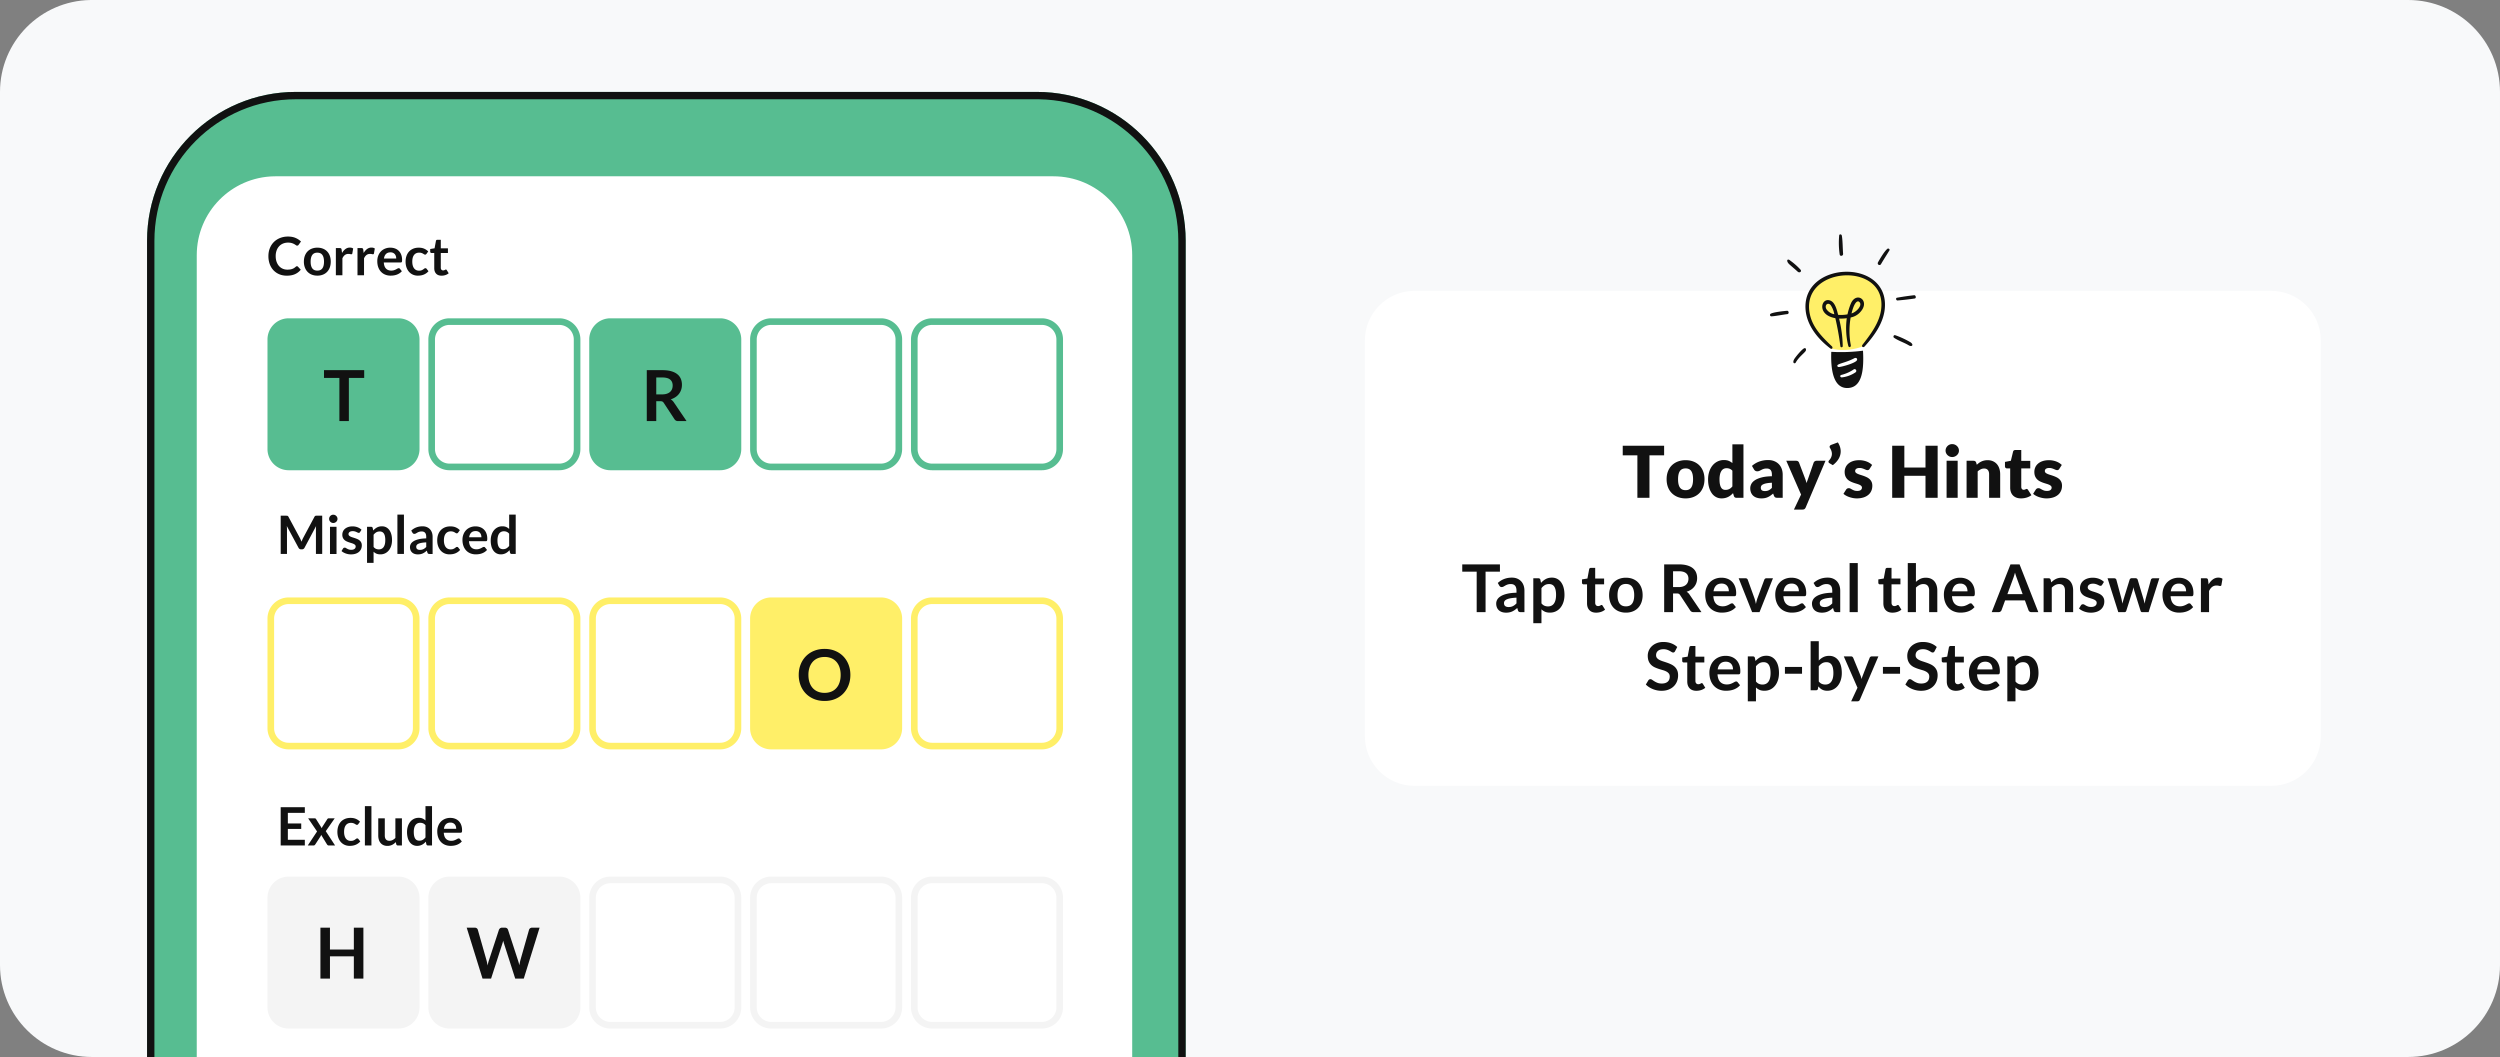
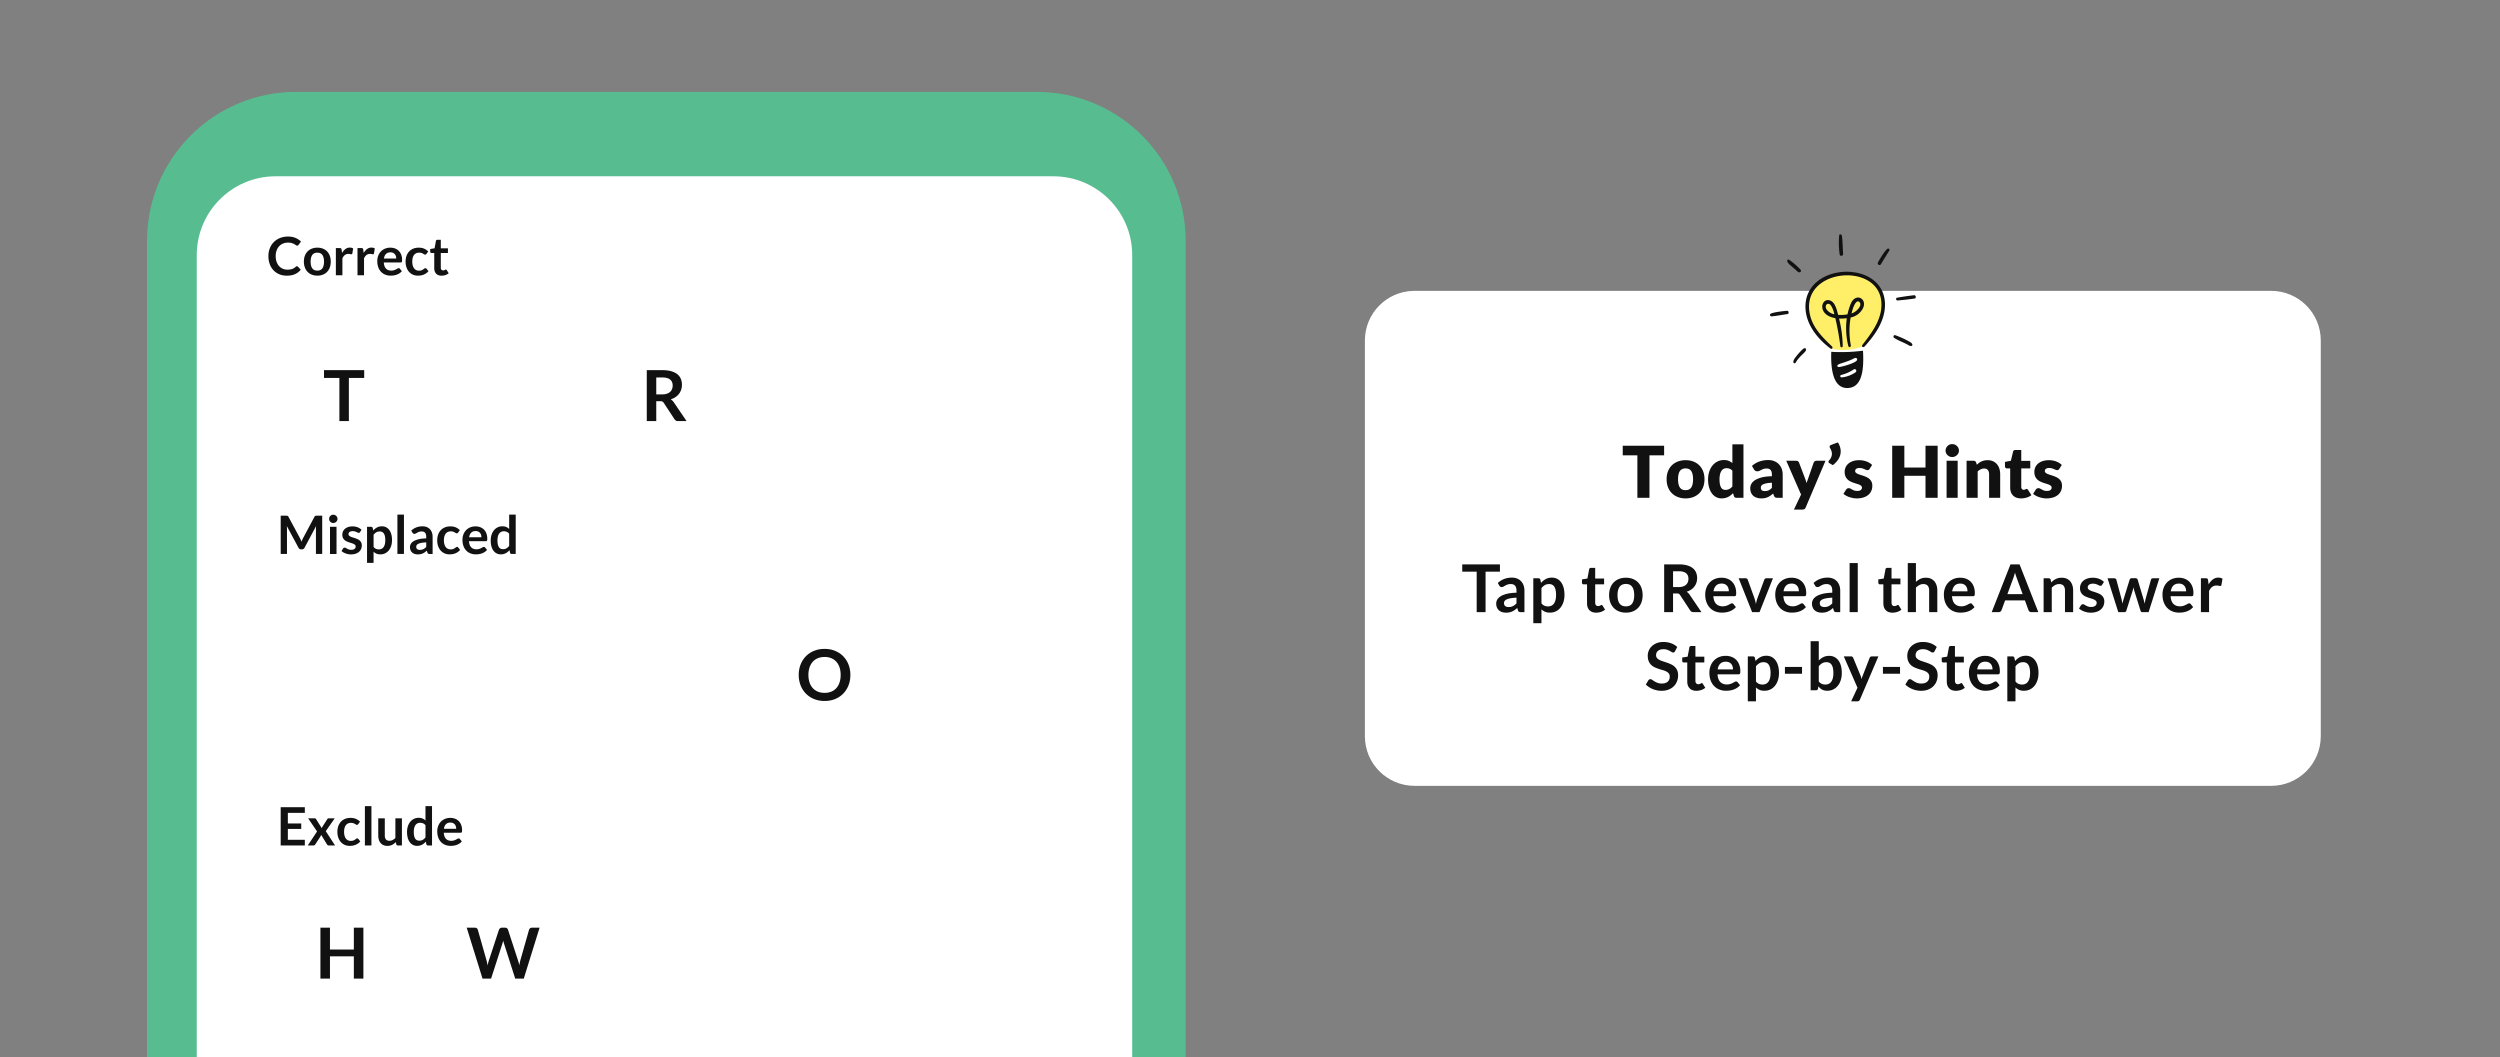
<svg xmlns="http://www.w3.org/2000/svg" width="544" height="230">
  <rect width="100%" height="100%" fill="#808080" stroke="none" />
  <g fill="none" fill-rule="evenodd">
-     <path fill="#F8F9FA" d="M20 0h504c11.046 0 20 8.954 20 20v190c0 11.046-8.954 20-20 20H20c-11.046 0-20-8.954-20-20V20C0 9.07 8.769.187 19.656.003z" />
    <path fill="#57BD91" fill-rule="nonzero" d="M225.6 20c17.894 0 32.4 14.506 32.4 32.4V230H32V52.4C32 34.506 46.506 20 64.4 20z" />
    <path fill="#FFF" d="M59.974 38.362h169.233c9.477 0 17.16 7.682 17.16 17.16V230H42.814V55.522c0-9.369 7.508-16.984 16.834-17.157z" />
-     <path fill="#111" fill-rule="nonzero" d="M258 230H32V52.4C32 34.506 46.506 20 64.4 20h161.2c17.894 0 32.4 14.506 32.4 32.4zM225.6 21.6H64.4c-17.01 0-30.8 13.79-30.8 30.8V230h222.8V52.4c0-16.84-13.515-30.524-30.29-30.796z" />
    <path fill="#FFF" d="M307.8 63.29h186.4c5.965 0 10.8 4.834 10.8 10.8v86.11c0 5.965-4.835 10.8-10.8 10.8H307.8c-5.965 0-10.8-4.835-10.8-10.8V74.09c0-5.87 4.68-10.645 10.512-10.797z" />
    <path fill="#FFEF68" d="M398.402 75.845q-9.473-9.146-1.88-14.558c7.594-5.411 13.365 1.45 13.365 3.525s-1.814 9.744-5.073 10.758q-3.259 1.015-6.412.275" />
-     <path fill="#57BD91" d="M86.68 69.262a4.61 4.61 0 0 1 4.608 4.608v23.846a4.61 4.61 0 0 1-4.608 4.608H62.813a4.61 4.61 0 0 1-4.608-4.608V73.87a4.61 4.61 0 0 1 4.398-4.603l.21-.005zm70.012 0a4.61 4.61 0 0 1 4.608 4.608v23.846a4.61 4.61 0 0 1-4.608 4.608h-23.867a4.61 4.61 0 0 1-4.608-4.608V73.87a4.61 4.61 0 0 1 4.608-4.608zm-35.006 0a4.61 4.61 0 0 1 4.608 4.608v23.846a4.61 4.61 0 0 1-4.608 4.608H97.82a4.61 4.61 0 0 1-4.608-4.608V73.87a4.61 4.61 0 0 1 4.608-4.608zm70.012 0a4.61 4.61 0 0 1 4.608 4.608v23.846a4.61 4.61 0 0 1-4.608 4.608h-23.867a4.61 4.61 0 0 1-4.608-4.608V73.87a4.61 4.61 0 0 1 4.608-4.608zm35.006 0a4.61 4.61 0 0 1 4.608 4.608v23.846a4.61 4.61 0 0 1-4.608 4.608h-23.866a4.61 4.61 0 0 1-4.608-4.608V73.87a4.61 4.61 0 0 1 4.608-4.608zm-105.018 1.44H97.82a3.17 3.17 0 0 0-3.168 3.168v23.846a3.17 3.17 0 0 0 3.168 3.168h23.867a3.17 3.17 0 0 0 3.168-3.168V73.87a3.17 3.17 0 0 0-3.168-3.168m70.012 0h-23.867a3.17 3.17 0 0 0-3.168 3.168v23.846a3.17 3.17 0 0 0 3.168 3.168h23.867a3.17 3.17 0 0 0 3.168-3.168V73.87a3.17 3.17 0 0 0-3.168-3.168m35.006 0h-23.866a3.17 3.17 0 0 0-3.168 3.168v23.846a3.17 3.17 0 0 0 3.168 3.168h23.866a3.17 3.17 0 0 0 3.168-3.168V73.87a3.17 3.17 0 0 0-3.168-3.168" />
-     <path fill="#FFEF68" fill-rule="nonzero" d="M86.68 130.005a4.61 4.61 0 0 1 4.608 4.608v23.846a4.61 4.61 0 0 1-4.608 4.608H62.813a4.61 4.61 0 0 1-4.608-4.608v-23.846a4.61 4.61 0 0 1 4.608-4.608zm35.006 0a4.61 4.61 0 0 1 4.608 4.608v23.846a4.61 4.61 0 0 1-4.608 4.608H97.82a4.61 4.61 0 0 1-4.608-4.608v-23.846a4.61 4.61 0 0 1 4.608-4.608zm35.006 0a4.61 4.61 0 0 1 4.608 4.608v23.846a4.61 4.61 0 0 1-4.608 4.608h-23.867a4.61 4.61 0 0 1-4.608-4.608v-23.846a4.61 4.61 0 0 1 4.608-4.608zm70.012 0a4.61 4.61 0 0 1 4.608 4.608v23.846a4.61 4.61 0 0 1-4.608 4.608h-23.866a4.61 4.61 0 0 1-4.608-4.608v-23.846a4.61 4.61 0 0 1 4.608-4.608zm-35.006 0a4.61 4.61 0 0 1 4.608 4.608v23.846a4.61 4.61 0 0 1-4.397 4.603l-.21.005H167.83a4.61 4.61 0 0 1-4.608-4.608v-23.846a4.61 4.61 0 0 1 4.608-4.608zm-105.018 1.44H62.813a3.17 3.17 0 0 0-3.168 3.168v23.846a3.17 3.17 0 0 0 3.168 3.168H86.68a3.17 3.17 0 0 0 3.168-3.168v-23.846a3.17 3.17 0 0 0-3.168-3.168m35.006 0H97.82a3.17 3.17 0 0 0-3.168 3.168v23.846a3.17 3.17 0 0 0 3.168 3.168h23.867a3.17 3.17 0 0 0 3.168-3.168v-23.846a3.17 3.17 0 0 0-3.168-3.168m35.006 0h-23.867a3.17 3.17 0 0 0-3.168 3.168v23.846a3.17 3.17 0 0 0 3.168 3.168h23.867a3.17 3.17 0 0 0 3.168-3.168v-23.846a3.17 3.17 0 0 0-3.168-3.168m70.012 0h-23.866a3.17 3.17 0 0 0-3.168 3.168v23.846a3.17 3.17 0 0 0 3.168 3.168h23.866a3.17 3.17 0 0 0 3.168-3.168v-23.846a3.17 3.17 0 0 0-3.168-3.168" />
-     <path fill="#F4F4F4" d="M62.813 190.747H86.68a4.61 4.61 0 0 1 4.608 4.608v23.847a4.61 4.61 0 0 1-4.608 4.608H62.813a4.61 4.61 0 0 1-4.608-4.608v-23.847a4.61 4.61 0 0 1 4.398-4.603zm35.006 0h23.867a4.61 4.61 0 0 1 4.608 4.608v23.847a4.61 4.61 0 0 1-4.608 4.608H97.82a4.61 4.61 0 0 1-4.608-4.608v-23.847a4.61 4.61 0 0 1 4.608-4.608m58.873 0a4.61 4.61 0 0 1 4.608 4.608v23.847a4.61 4.61 0 0 1-4.608 4.608h-23.867a4.61 4.61 0 0 1-4.608-4.608v-23.847a4.61 4.61 0 0 1 4.608-4.608zm0 1.44h-23.867a3.17 3.17 0 0 0-3.168 3.168v23.847a3.17 3.17 0 0 0 3.168 3.168h23.867a3.17 3.17 0 0 0 3.168-3.168v-23.847a3.17 3.17 0 0 0-3.168-3.168m35.006-1.44a4.61 4.61 0 0 1 4.608 4.608v23.847a4.61 4.61 0 0 1-4.608 4.608h-23.867a4.61 4.61 0 0 1-4.608-4.608v-23.847a4.61 4.61 0 0 1 4.608-4.608zm0 1.44h-23.867a3.17 3.17 0 0 0-3.168 3.168v23.847a3.17 3.17 0 0 0 3.168 3.168h23.867a3.17 3.17 0 0 0 3.168-3.168v-23.847a3.17 3.17 0 0 0-3.168-3.168m35.006-1.44a4.61 4.61 0 0 1 4.608 4.608v23.847a4.61 4.61 0 0 1-4.608 4.608h-23.866a4.61 4.61 0 0 1-4.608-4.608v-23.847a4.61 4.61 0 0 1 4.608-4.608zm0 1.44h-23.866a3.17 3.17 0 0 0-3.168 3.168v23.847a3.17 3.17 0 0 0 3.168 3.168h23.866a3.17 3.17 0 0 0 3.168-3.168v-23.847a3.17 3.17 0 0 0-3.168-3.168" />
    <path fill="#111" fill-rule="nonzero" d="M362.112 96.996v2.084h-3.188v9.246h-2.629V99.08h-3.188v-2.084zm4.68 3.141q.919 0 1.673.288t1.294.824q.54.537.84 1.303t.3 1.722q0 .964-.3 1.738t-.84 1.314-1.294.832a4.6 4.6 0 0 1-1.672.292 4.7 4.7 0 0 1-1.684-.292 3.8 3.8 0 0 1-1.306-.832 3.7 3.7 0 0 1-.848-1.314q-.3-.774-.299-1.738 0-.956.3-1.722.3-.765.847-1.303.549-.536 1.306-.824a4.7 4.7 0 0 1 1.684-.288m0 6.525q.833 0 1.226-.588.392-.586.392-1.784t-.392-1.78q-.393-.585-1.225-.584-.855 0-1.252.583-.397.584-.397 1.78 0 1.2.397 1.785.397.588 1.252.588m11.09 1.664a.67.67 0 0 1-.378-.101.54.54 0 0 1-.213-.304l-.187-.614q-.241.257-.506.467-.264.21-.571.361a3 3 0 0 1-.661.233 3.4 3.4 0 0 1-.766.082q-.63 0-1.166-.28a2.7 2.7 0 0 1-.926-.809 4.1 4.1 0 0 1-.61-1.294q-.222-.766-.222-1.746 0-.902.25-1.676.248-.773.703-1.337t1.092-.883a3.1 3.1 0 0 1 1.408-.319q.623 0 1.053.183.432.183.782.478v-4.082h2.41v11.64zm-2.442-1.727q.264 0 .478-.05a1.7 1.7 0 0 0 .731-.377q.159-.141.315-.327v-3.421a1.6 1.6 0 0 0-.595-.424q-.315-.12-.665-.12a1.4 1.4 0 0 0-.614.131q-.28.133-.486.424a2.3 2.3 0 0 0-.323.758 4.7 4.7 0 0 0-.116 1.128q0 .638.093 1.073t.26.704.4.385.522.116m11.368 1.727q-.342 0-.517-.094-.175-.093-.291-.389l-.171-.443a8 8 0 0 1-.584.451q-.28.195-.579.33-.3.137-.638.203a4 4 0 0 1-.75.066 3.3 3.3 0 0 1-1.003-.144 2.1 2.1 0 0 1-.766-.424 1.9 1.9 0 0 1-.486-.696 2.5 2.5 0 0 1-.171-.96q0-.427.218-.879.217-.45.754-.82t1.446-.618q.91-.25 2.294-.28v-.342q0-.708-.291-1.023t-.829-.315q-.427 0-.7.094a3 3 0 0 0-.485.21 7 7 0 0 1-.416.21 1.14 1.14 0 0 1-.483.093.73.73 0 0 1-.423-.12.9.9 0 0 1-.276-.3l-.436-.754a4.9 4.9 0 0 1 1.621-.96 5.7 5.7 0 0 1 1.91-.316q.73 0 1.318.238.586.237.995.66.408.425.626 1.007.218.584.218 1.276v5.039zm-2.768-1.47q.466 0 .817-.163.35-.164.707-.53v-1.119q-.722.03-1.19.125a3 3 0 0 0-.738.233q-.273.14-.377.319a.76.76 0 0 0-.105.388q0 .412.225.58t.661.167m8.88 3.561a.86.86 0 0 1-.264.354q-.156.113-.498.113h-1.804l1.555-3.266-3.219-7.356h2.13q.281 0 .436.124a.67.67 0 0 1 .218.296l1.322 3.476q.186.481.303.964l.082-.247.09-.243q.092-.24.178-.49l1.198-3.46a.6.6 0 0 1 .245-.3.7.7 0 0 1 .392-.12h1.944zm6.999-14.152q.31.49.462.98.152.489.152.972 0 .832-.435 1.594t-1.283 1.407l-.763-.45a.4.4 0 0 1-.136-.137.3.3 0 0 1-.042-.151.36.36 0 0 1 .038-.164l.043-.072.173-.203.068-.086a2.1 2.1 0 0 0 .358-.72q.066-.225.066-.482 0-.28-.097-.598a3 3 0 0 0-.323-.685.47.47 0 0 1-.078-.249q0-.14.094-.248a.6.6 0 0 1 .256-.171zm6.905 5.762a.6.6 0 0 1-.199.21.5.5 0 0 1-.268.062.9.9 0 0 1-.342-.074l-.37-.16a4 4 0 0 0-.446-.158 2 2 0 0 0-.568-.074q-.458 0-.704.175a.56.56 0 0 0-.245.486q0 .225.16.373.159.147.423.26.177.075.384.145l.215.07q.334.1.685.225.349.125.684.291.334.168.599.412.264.246.423.595.16.35.16.84 0 .6-.218 1.104a2.35 2.35 0 0 1-.65.871 3.1 3.1 0 0 1-1.065.568 4.8 4.8 0 0 1-1.458.202q-.412 0-.824-.078a6 6 0 0 1-.797-.21 4.3 4.3 0 0 1-.711-.315 3 3 0 0 1-.56-.392l.56-.887a.8.8 0 0 1 .24-.245.67.67 0 0 1 .366-.09.76.76 0 0 1 .377.094l.362.202q.195.109.455.203.26.093.657.093.28 0 .474-.058a.8.8 0 0 0 .311-.16.64.64 0 0 0 .226-.482.52.52 0 0 0-.164-.397 1.4 1.4 0 0 0-.427-.268 5 5 0 0 0-.386-.143l-.217-.067a12 12 0 0 1-.688-.221 5.5 5.5 0 0 1-.688-.3 2.4 2.4 0 0 1-.603-.443 2.1 2.1 0 0 1-.428-.657q-.162-.39-.163-.941 0-.513.198-.976t.595-.812a2.9 2.9 0 0 1 .996-.556q.598-.207 1.4-.207a4.5 4.5 0 0 1 1.609.296q.357.14.653.33.295.19.521.416zm14.805 6.299h-2.644v-4.79h-4.603v4.79h-2.644v-11.33h2.644v4.736h4.603v-4.736h2.644zm4.355-8.064v8.064h-2.41v-8.064zm.28-2.208q0 .287-.117.54a1.4 1.4 0 0 1-.319.443 1.6 1.6 0 0 1-.47.303 1.46 1.46 0 0 1-1.124 0 1.6 1.6 0 0 1-.455-.303 1.4 1.4 0 0 1-.31-.443 1.3 1.3 0 0 1-.113-.54q0-.296.112-.553.113-.256.311-.45.199-.195.455-.304t.552-.109a1.5 1.5 0 0 1 1.042.412q.202.195.32.451.116.257.116.553m1.664 10.272v-8.064h1.493q.225 0 .377.101a.54.54 0 0 1 .214.303l.14.467q.233-.218.482-.405.249-.186.533-.314a3.2 3.2 0 0 1 1.333-.277q.66 0 1.17.23t.86.637q.35.41.528.972.18.564.18 1.225v5.125h-2.411V103.2q0-.59-.272-.921-.273-.33-.801-.33-.397 0-.747.17a3 3 0 0 0-.669.46v5.746zm11.85.124q-.575 0-1.014-.167a2 2 0 0 1-.739-.475 2 2 0 0 1-.455-.742 2.9 2.9 0 0 1-.155-.972v-4.168h-.685a.46.46 0 0 1-.319-.12q-.132-.12-.132-.354v-.941l1.283-.25.475-1.966q.093-.374.528-.374h1.26v2.356h1.96v1.649h-1.96v4.005q0 .279.136.462a.46.46 0 0 0 .393.183.8.8 0 0 0 .377-.09l.124-.062a.3.3 0 0 1 .137-.027.28.28 0 0 1 .174.05q.067.052.137.16l.73 1.143a3.3 3.3 0 0 1-1.05.525q-.582.175-1.205.175m8.32-6.423a.6.6 0 0 1-.197.21.5.5 0 0 1-.269.062.9.9 0 0 1-.342-.074l-.37-.16a4 4 0 0 0-.446-.158 2 2 0 0 0-.568-.074q-.458 0-.704.175a.56.56 0 0 0-.245.486q0 .225.16.373.159.147.423.26.177.075.384.145l.215.07q.334.1.685.225.349.125.684.291.334.168.599.412.264.246.423.595.16.35.16.84 0 .6-.218 1.104a2.35 2.35 0 0 1-.65.871 3.1 3.1 0 0 1-1.065.568 4.8 4.8 0 0 1-1.458.202q-.412 0-.824-.078a6 6 0 0 1-.797-.21 4.3 4.3 0 0 1-.711-.315 3 3 0 0 1-.56-.392l.56-.887a.8.8 0 0 1 .24-.245.67.67 0 0 1 .366-.09.76.76 0 0 1 .377.094l.362.202q.195.109.455.203.26.093.657.093.28 0 .474-.058a.8.8 0 0 0 .311-.16.64.64 0 0 0 .226-.482.52.52 0 0 0-.164-.397 1.4 1.4 0 0 0-.427-.268 5 5 0 0 0-.386-.143l-.217-.067a12 12 0 0 1-.688-.221 5.5 5.5 0 0 1-.688-.3 2.4 2.4 0 0 1-.603-.443 2.1 2.1 0 0 1-.428-.657q-.162-.39-.163-.941 0-.513.198-.976t.595-.812a2.9 2.9 0 0 1 .996-.556q.598-.207 1.4-.207a4.5 4.5 0 0 1 1.609.296q.357.14.653.33.295.19.521.416zM328.988 125.69q.646 0 1.153.212.507.213.86.59.35.377.535.902.183.525.183 1.15v4.657h-.798a.86.86 0 0 1-.395-.075q-.144-.076-.216-.306l-.158-.525q-.28.252-.55.442t-.557.32-.61.194a3.7 3.7 0 0 1-.72.065q-.465 0-.862-.126a1.9 1.9 0 0 1-.68-.377 1.7 1.7 0 0 1-.441-.625 2.2 2.2 0 0 1-.158-.87q0-.417.219-.823.22-.405.73-.733t1.358-.543q.848-.216 2.106-.244v-.431q0-.741-.313-1.097-.312-.355-.91-.355a2.2 2.2 0 0 0-.718.1 2.8 2.8 0 0 0-.5.227l-.391.226a.8.8 0 0 1-.395.1.5.5 0 0 1-.31-.093.7.7 0 0 1-.208-.23l-.323-.567q1.271-1.165 3.069-1.165m-2.602-2.882v1.588h-3.127v8.805h-1.933v-8.805h-3.141v-1.588zm3.6 7.245a10 10 0 0 0-1.297.133 3.5 3.5 0 0 0-.837.248q-.315.15-.45.352a.8.8 0 0 0-.132.438q0 .468.277.669.276.201.722.201.273 0 .503-.05t.435-.151.395-.248.385-.349zm3.66 5.556v-9.782h1.085a.53.53 0 0 1 .294.079.37.37 0 0 1 .159.244l.143.683q.446-.51 1.025-.827.578-.316 1.354-.316.604 0 1.104.252.5.25.862.73a3.5 3.5 0 0 1 .56 1.178q.198.701.198 1.606 0 .827-.222 1.531-.223.705-.637 1.222a2.9 2.9 0 0 1-.999.809q-.585.29-1.311.29-.625 0-1.06-.19a2.6 2.6 0 0 1-.78-.528v3.019zm3.45-8.517q-.555 0-.946.233a2.7 2.7 0 0 0-.73.658v3.306q.303.375.658.521.357.148.766.148.402 0 .73-.151.326-.151.553-.46.226-.309.348-.78.123-.471.123-1.11a5 5 0 0 0-.105-1.097q-.105-.449-.298-.73a1.2 1.2 0 0 0-.47-.409 1.5 1.5 0 0 0-.63-.13m10.235 6.224q-.956 0-1.474-.543-.517-.541-.517-1.498v-4.119h-.747a.36.36 0 0 1-.248-.093q-.105-.094-.105-.28v-.705l1.186-.194.374-2.012a.36.36 0 0 1 .133-.223.42.42 0 0 1 .262-.08h.92v2.322h1.94v1.265h-1.94v3.997q0 .345.173.539.172.194.46.194.165 0 .276-.04.113-.04.195-.082.082-.044.147-.083a.25.25 0 0 1 .13-.04q.078 0 .129.04a.6.6 0 0 1 .107.118l.532.863a2.7 2.7 0 0 1-.89.489q-.504.165-1.043.165m6.469-7.604q.826 0 1.498.266t1.147.754q.474.49.733 1.193.259.705.259 1.574a4.6 4.6 0 0 1-.259 1.582q-.26.705-.733 1.2-.474.496-1.147.762a4 4 0 0 1-1.498.266 4.1 4.1 0 0 1-1.502-.266 3.2 3.2 0 0 1-1.154-.762 3.4 3.4 0 0 1-.74-1.2 4.5 4.5 0 0 1-.263-1.582q0-.87.263-1.574.262-.705.74-1.193a3.3 3.3 0 0 1 1.154-.754 4.1 4.1 0 0 1 1.502-.266m0 6.231q.92 0 1.362-.618t.442-1.811-.442-1.819q-.442-.624-1.362-.625-.935 0-1.38.629-.446.63-.446 1.815t.446 1.807 1.38.622m10.257-2.803v4.061h-1.933v-10.393h3.17q1.063 0 1.821.22.759.218 1.244.614.484.395.711.945t.227 1.211q0 .525-.155.992a2.87 2.87 0 0 1-1.164 1.516q-.428.288-.974.46.366.21.632.597l2.602 3.838h-1.74a.85.85 0 0 1-.427-.1.9.9 0 0 1-.298-.288l-2.185-3.328a.77.77 0 0 0-.27-.266q-.147-.08-.435-.079zm0-1.387h1.207q.547 0 .953-.137.405-.135.668-.377.263-.24.392-.571.13-.33.13-.726 0-.79-.522-1.215-.52-.424-1.592-.424h-1.236zm10.544-2.041q.698 0 1.283.223.585.222 1.01.65.424.428.661 1.05.237.621.237 1.419 0 .2-.018.334a.5.5 0 0 1-.064.209.26.26 0 0 1-.126.107.5.5 0 0 1-.201.033h-4.557q.08 1.136.61 1.667.533.532 1.41.532.43 0 .743-.1.312-.102.547-.223l.41-.223a.7.7 0 0 1 .34-.1q.109 0 .188.042.053.03.095.074l.559.695q-.295.345-.662.579t-.765.374-.812.197a6 6 0 0 1-.802.058 3.9 3.9 0 0 1-1.43-.255 3.2 3.2 0 0 1-1.15-.755 3.5 3.5 0 0 1-.769-1.236q-.28-.737-.28-1.707 0-.755.244-1.42.245-.665.7-1.157a3.3 3.3 0 0 1 1.115-.78 3.7 3.7 0 0 1 1.484-.287m.036 1.272q-.776 0-1.215.438-.438.439-.56 1.244h3.335q0-.345-.094-.65a1.5 1.5 0 0 0-.287-.536 1.36 1.36 0 0 0-.489-.363 1.7 1.7 0 0 0-.69-.133m8.237 6.217h-1.61l-2.932-7.374h1.473q.195 0 .327.093.134.094.183.237l1.424 3.939q.122.345.204.676.084.33.148.66.064-.33.147-.66t.212-.676l1.46-3.939a.5.5 0 0 1 .179-.237.5.5 0 0 1 .309-.093h1.401zm6.965-7.49q.698 0 1.283.224.585.222 1.01.65.424.428.661 1.05.237.621.237 1.419 0 .2-.018.334a.5.5 0 0 1-.064.209.26.26 0 0 1-.126.107.5.5 0 0 1-.201.033h-4.557q.078 1.136.61 1.667.533.532 1.41.532.43 0 .743-.1.313-.102.547-.223l.285-.154.124-.07a.7.7 0 0 1 .342-.1q.108 0 .187.043.053.03.095.074l.559.695q-.295.345-.662.579t-.765.374-.812.197a6 6 0 0 1-.802.058 3.9 3.9 0 0 1-1.43-.255 3.2 3.2 0 0 1-1.15-.755 3.5 3.5 0 0 1-.769-1.236q-.28-.737-.28-1.707 0-.755.244-1.42.245-.665.7-1.157a3.3 3.3 0 0 1 1.115-.78 3.7 3.7 0 0 1 1.484-.287m.036 1.273q-.776 0-1.215.438-.438.439-.56 1.244h3.335q0-.345-.094-.65a1.5 1.5 0 0 0-.287-.536 1.36 1.36 0 0 0-.489-.363 1.7 1.7 0 0 0-.69-.133m10.559 6.217h-.798a.86.86 0 0 1-.395-.075q-.144-.076-.216-.306l-.158-.525q-.28.252-.55.442t-.557.32-.611.194a3.7 3.7 0 0 1-.719.065q-.467 0-.862-.126a1.9 1.9 0 0 1-.68-.377 1.7 1.7 0 0 1-.441-.625 2.2 2.2 0 0 1-.159-.87q0-.417.22-.823.219-.405.73-.733.51-.328 1.358-.543t2.105-.244v-.431q0-.741-.312-1.097-.313-.355-.91-.355a2.2 2.2 0 0 0-.718.1 2.8 2.8 0 0 0-.5.227l-.391.226a.8.8 0 0 1-.396.1.5.5 0 0 1-.309-.093.7.7 0 0 1-.208-.23l-.324-.567q1.273-1.165 3.07-1.165.645 0 1.153.212.507.213.859.59t.535.902.184 1.15zm-3.45-1.107q.273 0 .503-.05t.435-.151.395-.248.384-.349v-1.243a10 10 0 0 0-1.297.133 3.5 3.5 0 0 0-.837.248q-.316.15-.45.352a.8.8 0 0 0-.132.438q0 .468.276.669.277.201.723.201m7.266-9.573v10.68h-1.775v-10.68zm7.562 10.795q-.956 0-1.473-.543-.518-.541-.518-1.498v-4.119h-.747a.36.36 0 0 1-.248-.093q-.104-.094-.104-.28v-.705l1.186-.194.373-2.012a.36.36 0 0 1 .133-.223.42.42 0 0 1 .263-.08h.92v2.322h1.94v1.265h-1.94v3.997q0 .345.172.539t.46.194q.166 0 .277-.04t.194-.082.147-.083a.25.25 0 0 1 .13-.04q.078 0 .129.04a.6.6 0 0 1 .108.118l.532.863a2.7 2.7 0 0 1-.892.489q-.502.165-1.042.165m3.321-.115v-10.68h1.775v4.104q.432-.41.95-.662.516-.25 1.214-.251.604 0 1.07.205.468.204.78.575.313.37.475.884t.162 1.132v4.693h-1.776v-4.693q0-.676-.312-1.046-.313-.37-.938-.37-.46 0-.863.208a3.1 3.1 0 0 0-.762.568v5.333zm11.4-7.49q.696 0 1.283.224.585.222 1.01.65.424.428.66 1.05.238.621.238 1.419 0 .2-.018.334a.5.5 0 0 1-.065.209.26.26 0 0 1-.126.107.5.5 0 0 1-.2.033h-4.558q.08 1.136.611 1.667.532.532 1.409.532.431 0 .744-.1.312-.102.546-.223l.286-.154.124-.07a.7.7 0 0 1 .341-.1q.108 0 .187.043.053.03.096.074l.558.695q-.295.345-.661.579t-.766.374q-.398.14-.812.197a6 6 0 0 1-.801.058 3.9 3.9 0 0 1-1.43-.255 3.2 3.2 0 0 1-1.15-.755 3.5 3.5 0 0 1-.77-1.236q-.28-.737-.28-1.707 0-.755.245-1.42.244-.665.7-1.157a3.3 3.3 0 0 1 1.114-.78 3.7 3.7 0 0 1 1.485-.287m.036 1.273q-.777 0-1.215.438-.439.439-.56 1.244h3.334q0-.345-.093-.65a1.5 1.5 0 0 0-.288-.536 1.36 1.36 0 0 0-.488-.363 1.7 1.7 0 0 0-.69-.133m16.97 6.217h-1.495a.65.65 0 0 1-.647-.438l-.776-2.12h-4.306l-.776 2.12a.68.68 0 0 1-.64.438h-1.502l4.083-10.393h1.976zm-6.728-3.924h3.314l-1.346-3.678-.11-.322q-.105-.313-.205-.68l-.165.577-.118.372-.042.121zm7.878 3.924v-7.374h1.085q.345 0 .453.323l.122.582q.224-.23.471-.417.248-.186.525-.323.276-.136.593-.208.315-.072.69-.072.604 0 1.07.205.468.204.78.575.313.37.475.884t.161 1.132v4.693h-1.775v-4.693q0-.676-.312-1.046-.314-.37-.938-.37-.46 0-.863.208a3.1 3.1 0 0 0-.762.568v5.333zm12.73-5.937a.5.5 0 0 1-.152.162.4.4 0 0 1-.201.047.6.6 0 0 1-.277-.072l-.341-.162a3 3 0 0 0-.442-.162 2.1 2.1 0 0 0-.586-.072q-.525 0-.826.223a.69.69 0 0 0-.302.582q0 .238.154.4.155.161.41.283.255.123.578.22.324.096.662.212.338.114.66.262.325.147.58.374.255.225.41.542.153.316.154.762 0 .532-.194.981-.195.45-.568.776a2.7 2.7 0 0 1-.924.51 4 4 0 0 1-1.261.184q-.381 0-.744-.068a4.4 4.4 0 0 1-.697-.19 4 4 0 0 1-.618-.288 3 3 0 0 1-.5-.36l.41-.675a.6.6 0 0 1 .187-.187.5.5 0 0 1 .273-.065q.165 0 .312.094.148.093.342.2.194.11.456.202.263.094.665.094.317 0 .543-.076.225-.075.374-.198a.74.74 0 0 0 .215-.283.9.9 0 0 0 .068-.335.6.6 0 0 0-.154-.424 1.4 1.4 0 0 0-.41-.287 4 4 0 0 0-.582-.22q-.327-.096-.668-.211a6 6 0 0 1-.669-.27 2.3 2.3 0 0 1-.582-.392 1.8 1.8 0 0 1-.41-.582 2 2 0 0 1-.154-.834q0-.452.18-.862t.528-.715q.348-.306.87-.489a3.6 3.6 0 0 1 1.203-.183q.762 0 1.387.251.626.251 1.043.662zm1.185-1.437h1.41q.2 0 .337.093a.4.4 0 0 1 .172.237l1.057 3.939q.086.324.14.633l.104.618q.08-.309.17-.618l.092-.313 1.32-4.273a.45.45 0 0 1 .172-.237.5.5 0 0 1 .302-.094h.783q.195 0 .324.094a.45.45 0 0 1 .172.237l1.208 4.025q.093.309.169.6l.147.586q.05-.309.111-.618.062-.31.155-.64l1.092-3.939a.4.4 0 0 1 .173-.237.55.55 0 0 1 .316-.093h1.344l-2.336 7.374h-1.43q-.23 0-.33-.316l-1.33-4.262a8 8 0 0 1-.119-.42 6 6 0 0 1-.09-.421 12 12 0 0 1-.093.427 8 8 0 0 1-.115.428l-1.344 4.248q-.101.316-.388.316h-1.359zm15.497-.115q.697 0 1.283.223.585.222 1.01.65.424.428.66 1.05.238.621.238 1.419 0 .2-.018.334a.5.5 0 0 1-.065.209.26.26 0 0 1-.125.107.5.5 0 0 1-.202.033h-4.557q.08 1.136.611 1.667.533.532 1.41.532.43 0 .743-.1.312-.102.546-.223l.286-.154.124-.07a.7.7 0 0 1 .341-.1q.108 0 .187.043.053.03.096.074l.558.695q-.294.345-.661.579t-.765.374-.813.197a6 6 0 0 1-.801.058 3.9 3.9 0 0 1-1.43-.255 3.2 3.2 0 0 1-1.15-.755 3.5 3.5 0 0 1-.77-1.236q-.28-.737-.28-1.707 0-.755.245-1.42.244-.665.7-1.157a3.3 3.3 0 0 1 1.115-.78 3.7 3.7 0 0 1 1.484-.287m.036 1.272q-.777 0-1.215.438-.439.439-.56 1.244h3.334q0-.345-.093-.65a1.5 1.5 0 0 0-.288-.536 1.36 1.36 0 0 0-.488-.363 1.7 1.7 0 0 0-.69-.133m4.78 6.217v-7.374h1.042q.273 0 .38.1.109.1.144.345l.108.892q.396-.683.927-1.079a1.95 1.95 0 0 1 1.194-.395q.546 0 .905.252l-.23 1.33q-.021.129-.093.183a.3.3 0 0 1-.194.054 1.2 1.2 0 0 1-.295-.05 2 2 0 0 0-.496-.051q-.553 0-.949.305-.395.306-.668.895v4.593zm-114.422 8.497a.53.53 0 0 1-.183.223.46.46 0 0 1-.248.065.63.63 0 0 1-.324-.112l-.268-.16-.156-.088a3.5 3.5 0 0 0-.571-.248 2.4 2.4 0 0 0-.773-.11q-.402 0-.7.096a1.5 1.5 0 0 0-.504.27 1.1 1.1 0 0 0-.305.413q-.1.24-.1.528 0 .367.204.611.205.244.543.417.337.172.769.309.43.137.88.291.45.155.88.36.432.204.77.517t.542.765q.205.453.205 1.1 0 .705-.24 1.319-.242.615-.705 1.07-.463.457-1.132.72t-1.53.262q-.497 0-.978-.097a5 5 0 0 1-.924-.277 5 5 0 0 1-.826-.431 4 4 0 0 1-.687-.56l.56-.928a.7.7 0 0 1 .191-.169.47.47 0 0 1 .248-.068q.18 0 .388.147.209.148.493.327t.668.327q.384.148.924.148.825 0 1.28-.392.451-.391.452-1.125 0-.41-.205-.668a1.65 1.65 0 0 0-.543-.435 4 4 0 0 0-.769-.298 26 26 0 0 1-.877-.266 8 8 0 0 1-.876-.345 2.8 2.8 0 0 1-.77-.525 2.4 2.4 0 0 1-.542-.809q-.205-.485-.205-1.196 0-.568.226-1.107.227-.54.662-.956.435-.417 1.067-.668.633-.252 1.445-.252.92 0 1.696.288.776.287 1.322.805zm4.643 8.618q-.955 0-1.473-.543-.517-.541-.517-1.498v-4.119h-.748a.36.36 0 0 1-.248-.093q-.104-.094-.104-.28v-.705l1.186-.194.374-2.012a.36.36 0 0 1 .132-.223.42.42 0 0 1 .263-.08h.92v2.322h1.94v1.265h-1.94v3.997q0 .345.172.539.173.194.46.194.166 0 .277-.04t.194-.082.147-.083a.25.25 0 0 1 .13-.04q.078 0 .13.04a.6.6 0 0 1 .107.118l.532.863a2.7 2.7 0 0 1-.891.489q-.503.165-1.043.165m6.369-7.604q.697 0 1.283.223.585.222 1.01.65.424.427.66 1.05.238.621.238 1.419 0 .2-.018.334a.5.5 0 0 1-.065.209.26.26 0 0 1-.125.107.5.5 0 0 1-.202.033h-4.557q.08 1.136.611 1.667.532.532 1.41.532.43 0 .743-.1.312-.102.546-.223l.286-.154.124-.07a.7.7 0 0 1 .341-.1q.108 0 .187.043.053.03.096.074l.558.695q-.294.345-.661.579t-.765.374-.813.197a6 6 0 0 1-.801.058 3.9 3.9 0 0 1-1.43-.255 3.2 3.2 0 0 1-1.15-.755 3.5 3.5 0 0 1-.77-1.236q-.28-.737-.28-1.707 0-.755.245-1.42.244-.665.7-1.157a3.3 3.3 0 0 1 1.115-.78 3.7 3.7 0 0 1 1.484-.287m.036 1.272q-.777 0-1.215.438-.439.439-.56 1.244h3.334q0-.345-.093-.65a1.5 1.5 0 0 0-.288-.536 1.36 1.36 0 0 0-.488-.363 1.7 1.7 0 0 0-.69-.133m4.78 8.625v-9.782h1.085a.53.53 0 0 1 .295.079.37.37 0 0 1 .158.244l.143.683q.447-.51 1.025-.827t1.355-.316q.603 0 1.103.252.5.25.862.73a3.5 3.5 0 0 1 .56 1.178q.2.701.199 1.606 0 .827-.223 1.531-.223.705-.636 1.222a2.9 2.9 0 0 1-1 .809q-.585.29-1.311.29-.625 0-1.06-.19a2.6 2.6 0 0 1-.78-.528v3.019zm3.45-8.517q-.554 0-.946.233a2.7 2.7 0 0 0-.73.658v3.306q.303.375.659.521.356.148.765.148.402 0 .73-.151t.553-.46.349-.78.122-1.11a5 5 0 0 0-.104-1.097q-.105-.449-.299-.73a1.2 1.2 0 0 0-.47-.409 1.5 1.5 0 0 0-.63-.13m4.629 1.028h3.723v1.48H388.4zm5.592 5.081v-10.68h1.775v4.211a3.5 3.5 0 0 1 .992-.744q.553-.276 1.294-.276.603 0 1.103.248t.862.722q.364.474.561 1.172.198.697.198 1.602 0 .827-.223 1.531-.223.705-.636 1.222a2.9 2.9 0 0 1-1 .809q-.585.29-1.311.29-.338 0-.618-.067a2.2 2.2 0 0 1-.51-.19 2.2 2.2 0 0 1-.428-.3 4 4 0 0 1-.377-.39l-.08.495q-.042.187-.147.266a.46.46 0 0 1-.284.079zm3.45-6.11q-.554 0-.945.234a2.7 2.7 0 0 0-.73.658v3.306q.301.375.658.521a2 2 0 0 0 .772.148q.403 0 .726-.151.324-.151.55-.46t.349-.78.122-1.11a5 5 0 0 0-.104-1.097q-.105-.449-.299-.73a1.2 1.2 0 0 0-.47-.409 1.5 1.5 0 0 0-.63-.13m7.28 8.137a.7.7 0 0 1-.204.284q-.126.097-.385.097h-1.322l1.38-2.954-2.983-6.828h1.553q.215 0 .33.1a.7.7 0 0 1 .173.23l1.574 3.824q.08.187.136.388.058.2.101.403a6 6 0 0 1 .126-.403l.07-.196 1.558-4.016a.52.52 0 0 1 .488-.33h1.424zm5.004-7.108h3.723v1.48h-3.723zm11.241-3.422a.53.53 0 0 1-.183.223.46.46 0 0 1-.248.065.63.63 0 0 1-.324-.112l-.268-.16-.156-.088a3.5 3.5 0 0 0-.571-.248 2.4 2.4 0 0 0-.773-.11q-.402 0-.7.096a1.5 1.5 0 0 0-.504.27 1.1 1.1 0 0 0-.305.413q-.1.24-.1.528 0 .367.204.611.205.244.543.417.337.172.769.309.43.137.88.291.45.155.88.36.432.204.77.517t.542.765q.205.453.205 1.1 0 .705-.24 1.319-.242.615-.705 1.07-.463.457-1.132.72t-1.53.262q-.497 0-.978-.097a5 5 0 0 1-.924-.277 5 5 0 0 1-.826-.431 4 4 0 0 1-.687-.56l.56-.928a.7.7 0 0 1 .191-.169.47.47 0 0 1 .248-.068q.18 0 .388.147.209.148.493.327t.668.327q.384.148.924.148.825 0 1.279-.392.453-.391.453-1.125 0-.41-.205-.668a1.65 1.65 0 0 0-.543-.435 4 4 0 0 0-.769-.298 26 26 0 0 1-.877-.266 8 8 0 0 1-.876-.345 2.8 2.8 0 0 1-.77-.525 2.4 2.4 0 0 1-.542-.809q-.205-.485-.205-1.196 0-.568.226-1.107.227-.54.662-.956.434-.417 1.067-.668t1.445-.252q.92 0 1.696.288.776.287 1.322.805zm4.643 8.618q-.956 0-1.473-.543-.518-.541-.518-1.498v-4.119h-.747a.36.36 0 0 1-.248-.093q-.104-.094-.104-.28v-.705l1.186-.194.373-2.012a.36.36 0 0 1 .133-.223.42.42 0 0 1 .263-.08h.92v2.322h1.94v1.265h-1.94v3.997q0 .345.172.539.173.194.46.194.166 0 .277-.04t.194-.082.147-.083a.25.25 0 0 1 .13-.04q.079 0 .13.04a.6.6 0 0 1 .107.118l.532.863a2.7 2.7 0 0 1-.891.489q-.504.165-1.043.165m6.369-7.604q.696 0 1.283.223.585.222 1.01.65.424.427.66 1.05.238.621.238 1.419 0 .2-.018.334a.5.5 0 0 1-.065.209.26.26 0 0 1-.126.107.5.5 0 0 1-.2.033h-4.558q.08 1.136.611 1.667.532.532 1.41.532.43 0 .743-.1.312-.102.546-.223l.286-.154.124-.07a.7.7 0 0 1 .341-.1q.108 0 .187.043.053.03.096.074l.558.695q-.294.345-.661.579t-.765.374-.813.197a6 6 0 0 1-.801.058 3.9 3.9 0 0 1-1.43-.255 3.2 3.2 0 0 1-1.15-.755 3.5 3.5 0 0 1-.77-1.236q-.28-.737-.28-1.707 0-.755.245-1.42.244-.665.7-1.157a3.3 3.3 0 0 1 1.114-.78 3.7 3.7 0 0 1 1.485-.287m.036 1.272q-.777 0-1.215.438-.439.439-.56 1.244h3.334q0-.345-.093-.65a1.5 1.5 0 0 0-.288-.536 1.36 1.36 0 0 0-.488-.363 1.7 1.7 0 0 0-.69-.133m4.78 8.625v-9.782h1.085a.53.53 0 0 1 .295.079.37.37 0 0 1 .158.244l.143.683q.446-.51 1.025-.827.578-.316 1.354-.316.604 0 1.104.252.5.25.862.73a3.5 3.5 0 0 1 .56 1.178q.199.701.198 1.606 0 .827-.222 1.531-.223.705-.636 1.222a2.9 2.9 0 0 1-1 .809q-.585.29-1.311.29-.625 0-1.06-.19a2.6 2.6 0 0 1-.78-.528v3.019zm3.45-8.517q-.554 0-.946.233a2.7 2.7 0 0 0-.73.658v3.306q.303.375.659.521.356.148.765.148.402 0 .73-.151.326-.151.553-.46.226-.309.348-.78.123-.471.123-1.11a5 5 0 0 0-.105-1.097q-.103-.449-.298-.73a1.2 1.2 0 0 0-.47-.409 1.5 1.5 0 0 0-.63-.13M405.39 76.31l.033.73c.137 3.806-.367 7.399-3.485 7.394-2.605-.005-3.63-2.999-3.453-7.876 2.304.132 4.616.049 6.905-.248m-1.977 4.042c-.83.574-1.754.99-2.729 1.229-.378.096-.302.546.096.54a6.6 6.6 0 0 0 3.01-1.12.387.387 0 0 0 .09-.493.365.365 0 0 0-.467-.156m.075-2.392c-1.479.798-3.056 1.077-3.548 1.408-.278.187-.107.497.173.497.38.023 3.008-.65 3.783-1.281.478-.39.092-.893-.408-.624m-10.591-1.574c-.342.51-1.508 1.332-2.165 2.536-.145.265-.8.172-.337-.724.23-.44 1.796-2.345 2.257-2.434.369-.07.405.384.245.622m17.245-9.345c-.268 3.262-2.336 6.043-4.39 8.334-.328.367-.777.036-.468-.362l.62-.804c1.793-2.349 3.533-4.943 3.5-8.02-.102-9.39-17.833-7.939-15.56 2.282.645 2.898 2.75 4.94 4.773 6.884.304.29.031.737-.323.471-2.677-2.007-5.153-5-5.404-8.5-.764-10.58 18.162-11.17 17.252-.285m-5.667 1.183a3.7 3.7 0 0 1-1.77.86 16.8 16.8 0 0 0 .026 6.02c.089.478-.448.612-.554.116a16.1 16.1 0 0 1-.319-5.98 9.5 9.5 0 0 1-1.678.08c.496 1.968.764 3.988.798 6.02a.27.27 0 0 1-.086.164.256.256 0 0 1-.342 0 .27.27 0 0 1-.086-.164 61 61 0 0 0-1.097-6.113c-4.165-.696-3.083-4.707-1.018-3.79 1.01.448 1.368 2.077 1.63 3.073.68.052 1.362.017 2.033-.105.17-.783.408-1.55.71-2.29 1.23-3.007 4.653-.495 1.753 2.11m-15.617-.594c.426-.031.48.685.07.724-.801.08-3 .515-3.526.475a.3.3 0 0 1-.157-.078.31.31 0 0 1-.075-.332.3.3 0 0 1 .108-.14c.585-.36 2.945-.603 3.58-.649m8.541-.406a2.62 2.62 0 0 0 1.742 1.152 5.04 5.04 0 0 0-.794-2c-.65-.685-1.356.036-.948.848m5.493.974c1.047-.256 2.593-1.897 1.604-2.561-.366-.246-1.025.188-1.604 2.56M389.57 56.713a14.4 14.4 0 0 1 2.228 1.971c.329.41-.234.79-.617.431l-.425-.383c-.372-.328-.756-.646-1.35-1.171-.863-.763-.491-1.445.164-.848m21.587-2.26c-.603 1.005-1.25 1.985-1.838 3a.4.4 0 0 1-.23.202.37.37 0 0 1-.418-.139.4.4 0 0 1-.07-.301l.022-.077.036-.07c.383-.684 1.423-2.475 2.076-2.95.195-.144.536.143.422.335M400.21 51.2c.074-.305.498-.236.56.036.198.87.2 2.919.288 3.97.045.54-.689.626-.748.15a17.8 17.8 0 0 1-.1-4.156m16.287 13.042a57 57 0 0 0-3.7.54c-.354.064-.21.627.114.601a52 52 0 0 0 3.718-.427c.42-.064.261-.76-.132-.714m-.784 10.233a18.6 18.6 0 0 0-3.342-1.544c-.299-.083-.486.385-.239.558.875.604 1.902.947 2.843 1.442l.397.223c.66.399 1.153-.114.34-.68M103.287 201.858q.268 0 .448.126.18.127.242.342l1.886 6.631q.069.245.126.533l.112.61q.06-.322.134-.61a7 7 0 0 1 .102-.365l2.232-6.8a.73.73 0 0 1 .242-.321.68.68 0 0 1 .44-.146h.606q.268 0 .445.126.177.127.245.342l2.162 6.631q.17.49.291 1.089.054-.3.112-.575l.078-.351.04-.163 1.886-6.631a.62.62 0 0 1 .238-.33.72.72 0 0 1 .445-.138h1.617l-3.442 11.086h-1.863l-2.423-7.575-.095-.314a7 7 0 0 1-.096-.36q-.046.19-.096.36l-.096.314-2.445 7.575h-1.863l-3.443-11.086zm-31.488 0v4.768h5.198v-4.768h2.078v11.086h-2.078v-4.846H71.8v4.846h-2.077v-11.086zm11.933-23.793v3.755q0 .541.25.838t.752.297q.369 0 .691-.164.323-.165.61-.452v-4.274h1.423v5.91h-.87q-.276 0-.362-.26l-.098-.472a4 4 0 0 1-.38.337 2.3 2.3 0 0 1-1.446.487q-.484 0-.856-.165a1.7 1.7 0 0 1-.625-.463 2 2 0 0 1-.383-.712 3 3 0 0 1-.13-.907v-3.755zm14.256-.092q.558 0 1.028.178a2.25 2.25 0 0 1 1.339 1.362q.19.5.19 1.138l-.006.19-.008.078a.4.4 0 0 1-.052.167.2.2 0 0 1-.101.086.4.4 0 0 1-.161.026h-3.652q.063.91.49 1.336.426.427 1.128.427.346 0 .597-.08.25-.082.437-.18l.329-.178a.55.55 0 0 1 .273-.08q.087-.001.15.034a.3.3 0 0 1 .077.059l.447.557a2.4 2.4 0 0 1-.53.464q-.294.188-.613.3-.32.111-.651.158a5 5 0 0 1-.642.046q-.616 0-1.147-.205a2.6 2.6 0 0 1-.921-.604 2.8 2.8 0 0 1-.617-.991q-.225-.591-.224-1.368 0-.605.196-1.138.195-.532.561-.927.366-.394.893-.625a2.9 2.9 0 0 1 1.19-.23m-3.98-2.558v8.56h-.87q-.278 0-.363-.26l-.115-.57a3.5 3.5 0 0 1-.386.374 2.4 2.4 0 0 1-.435.288 2.27 2.27 0 0 1-1.08.254q-.485 0-.887-.202-.404-.201-.694-.584a2.8 2.8 0 0 1-.45-.948 4.8 4.8 0 0 1-.158-1.29q0-.657.178-1.221.18-.565.513-.98.335-.414.8-.647.467-.234 1.05-.234.495 0 .846.159.35.157.628.423v-3.122zm-17.724 2.558q.662 0 1.16.213.499.213.896.61l-.374.519a.7.7 0 0 1-.124.126.3.3 0 0 1-.176.046.4.4 0 0 1-.213-.066l-.248-.15a1.575 1.575 0 0 0-.835-.216q-.375 0-.656.136-.283.135-.47.389a1.8 1.8 0 0 0-.28.613q-.09.36-.091.815 0 .472.1.841.102.369.291.62.19.25.461.38.27.129.61.129t.55-.084q.21-.083.355-.184l.175-.127.076-.057a.38.38 0 0 1 .239-.084q.172 0 .259.133l.409.518a2.6 2.6 0 0 1-.513.464 2.8 2.8 0 0 1-1.186.458q-.317.046-.628.046-.548 0-1.031-.205a2.4 2.4 0 0 1-.844-.596q-.36-.39-.57-.959-.21-.568-.21-1.293 0-.65.187-1.207.187-.554.55-.962.363-.405.898-.636t1.233-.23m-9.953-2.327v1.232h-3.693v2.31h2.91v1.192h-2.91v2.356h3.693v1.238h-5.254v-8.328zm2.09 2.419q.156 0 .23.043t.133.141l1.239 1.976q.029-.098.072-.196.043-.097.106-.196l.997-1.555a.6.6 0 0 1 .144-.161.3.3 0 0 1 .184-.052h1.308l-1.947 2.8 2.027 3.11h-1.37a.37.37 0 0 1-.251-.081.8.8 0 0 1-.159-.184l-1.255-2.057a1.1 1.1 0 0 1-.144.346l-1.106 1.71a1 1 0 0 1-.156.182.33.33 0 0 1-.23.083H66.97l2.022-3.047-1.941-2.862zm12.402-2.65v8.56H79.4v-8.56zm10.621 3.623q-.323 0-.584.121-.262.12-.444.366-.18.244-.28.622a3.6 3.6 0 0 0-.097.89q0 .518.083.878.084.36.24.588.155.226.38.328.225.1.5.1.444 0 .755-.183.31-.185.588-.525v-2.65a1.4 1.4 0 0 0-.527-.414 1.6 1.6 0 0 0-.614-.12m6.572-.046q-.622 0-.973.351-.351.352-.45.997h2.673q0-.276-.075-.521a1.2 1.2 0 0 0-.23-.43 1.1 1.1 0 0 0-.392-.29 1.3 1.3 0 0 0-.553-.107M179.43 141.2q1.258 0 2.293.43 1.035.429 1.77 1.184.737.754 1.143 1.794.406 1.038.406 2.258 0 1.218-.406 2.258a5.35 5.35 0 0 1-1.142 1.797q-.736.759-1.771 1.185-1.035.425-2.293.425-1.257 0-2.296-.425a5.2 5.2 0 0 1-1.778-1.185 5.3 5.3 0 0 1-1.147-1.797 6.2 6.2 0 0 1-.406-2.258q0-1.22.406-2.258a5.3 5.3 0 0 1 1.147-1.798 5.2 5.2 0 0 1 1.778-1.184q1.04-.426 2.296-.426m0 1.756q-.812 0-1.464.268a3 3 0 0 0-1.108.774 3.5 3.5 0 0 0-.701 1.23 5.1 5.1 0 0 0-.246 1.638q0 .912.246 1.637.245.724.701 1.226.457.503 1.108.77.653.27 1.464.269.813 0 1.46-.268a3 3 0 0 0 1.101-.77q.453-.503.694-1.227a5.2 5.2 0 0 0 .241-1.637q0-.912-.241-1.637a3.5 3.5 0 0 0-.694-1.23 3 3 0 0 0-1.1-.775 3.8 3.8 0 0 0-1.46-.268m-96.309-28.432q.484 0 .884.201.4.203.691.585t.45.945q.158.561.158 1.287 0 .662-.179 1.227a3 3 0 0 1-.51.979q-.33.415-.8.648a2.3 2.3 0 0 1-1.051.233q-.5 0-.85-.152a2.1 2.1 0 0 1-.625-.424v2.42h-1.422v-7.84h.87q.137 0 .235.064a.3.3 0 0 1 .127.195l.115.548q.357-.41.821-.663t1.086-.253m8.824 0q.519 0 .925.17t.688.472.43.723.146.921v3.733h-.64a.7.7 0 0 1-.316-.06q-.115-.06-.173-.245l-.127-.42a5 5 0 0 1-.44.353 2.7 2.7 0 0 1-.447.257q-.23.103-.49.155a3 3 0 0 1-.575.052q-.375 0-.691-.1a1.5 1.5 0 0 1-.545-.303 1.4 1.4 0 0 1-.354-.501 1.8 1.8 0 0 1-.127-.697q0-.334.176-.66t.585-.587q.408-.263 1.088-.435t1.688-.196v-.346q0-.593-.25-.878-.251-.285-.73-.285a1.76 1.76 0 0 0-.976.262l-.314.181a.64.64 0 0 1-.316.081.4.4 0 0 1-.248-.075.6.6 0 0 1-.167-.184l-.26-.455q1.02-.933 2.46-.933m-15.23.017q.611 0 1.113.202.5.2.835.53l-.323.512a.4.4 0 0 1-.12.13.3.3 0 0 1-.162.037.5.5 0 0 1-.222-.057l-.273-.13a2.5 2.5 0 0 0-.355-.13 1.7 1.7 0 0 0-.47-.057q-.42 0-.662.178a.55.55 0 0 0-.241.467q0 .19.123.32.124.13.329.227.136.066.297.122l.166.054q.26.078.53.17t.53.21.464.3q.204.18.328.434.124.255.124.61 0 .427-.155.787-.156.36-.455.622t-.74.41q-.44.146-1.012.146-.305 0-.596-.055a3.5 3.5 0 0 1-.558-.152 3 3 0 0 1-.496-.23 2.4 2.4 0 0 1-.4-.289l.328-.541a.5.5 0 0 1 .15-.15.4.4 0 0 1 .219-.052.46.46 0 0 1 .25.075l.175.105.1.056q.155.087.365.162t.533.075q.254 0 .434-.06a.9.9 0 0 0 .3-.16.6.6 0 0 0 .173-.227.7.7 0 0 0 .055-.268.48.48 0 0 0-.124-.34 1.1 1.1 0 0 0-.329-.23 3 3 0 0 0-.298-.121l-.168-.055a15 15 0 0 1-.536-.17 5 5 0 0 1-.536-.215 1.8 1.8 0 0 1-.466-.314 1.4 1.4 0 0 1-.328-.467 1.6 1.6 0 0 1-.124-.668q0-.363.144-.691.144-.33.423-.573.28-.245.697-.392t.965-.147m21.29 0q.662 0 1.16.213.499.213.896.61l-.374.52a.7.7 0 0 1-.124.126.3.3 0 0 1-.176.046.4.4 0 0 1-.213-.066l-.248-.15a1.575 1.575 0 0 0-.835-.216q-.375 0-.656.135-.283.135-.47.389a1.8 1.8 0 0 0-.28.613q-.09.36-.091.816 0 .472.1.84.102.37.291.62.19.25.461.38.27.13.61.13t.55-.084.355-.184l.25-.185a.38.38 0 0 1 .24-.083q.172 0 .259.132l.409.519a2.6 2.6 0 0 1-.513.463 2.8 2.8 0 0 1-1.186.458q-.317.046-.628.046-.548 0-1.031-.204a2.4 2.4 0 0 1-.844-.596q-.36-.392-.57-.96-.21-.567-.21-1.292 0-.651.187-1.207.186-.555.55-.962.363-.405.898-.637.535-.23 1.233-.23m5.466 0q.559 0 1.028.179a2.25 2.25 0 0 1 1.34 1.362q.19.498.19 1.137l-.007.191-.008.077a.4.4 0 0 1-.052.167.2.2 0 0 1-.1.087.4.4 0 0 1-.162.026h-3.652q.064.91.49 1.336t1.129.426q.345 0 .596-.08.25-.081.438-.179l.328-.179a.55.55 0 0 1 .274-.08q.085 0 .15.034a.3.3 0 0 1 .076.06l.448.557a2.4 2.4 0 0 1-.53.463q-.294.187-.614.3t-.65.158a5 5 0 0 1-.643.046q-.616 0-1.146-.204a2.6 2.6 0 0 1-.922-.605 2.8 2.8 0 0 1-.616-.99q-.225-.59-.225-1.369 0-.605.196-1.137.195-.533.562-.928.365-.394.893-.625a2.9 2.9 0 0 1 1.19-.23m8.744-2.557v8.559h-.87q-.276 0-.363-.26l-.115-.57a3.5 3.5 0 0 1-.386.375 2.4 2.4 0 0 1-.435.288 2.27 2.27 0 0 1-1.08.253q-.483 0-.887-.201-.403-.202-.694-.585a2.8 2.8 0 0 1-.45-.947 4.8 4.8 0 0 1-.158-1.29q0-.657.179-1.222t.512-.979q.334-.414.801-.648.466-.234 1.048-.233.496 0 .847.158.352.159.628.423v-3.121zm-38.99 2.65v5.909h-1.422v-5.91zm-12.148-2.42h1.17l.178.006q.075.006.136.029a.3.3 0 0 1 .112.074q.052.052.098.139l2.488 4.625q.098.184.182.383l.164.4q.081-.207.167-.409t.184-.386l2.465-4.613.063-.1.032-.039a.3.3 0 0 1 .11-.074.5.5 0 0 1 .135-.03l.082-.004 1.266-.001v8.329h-1.365v-5.38l.002-.157.007-.171q.008-.18.026-.363l-2.518 4.723a.66.66 0 0 1-.224.25q-.138.09-.323.09h-.213a.6.6 0 0 1-.322-.09.66.66 0 0 1-.225-.25l-2.552-4.74q.023.19.032.371l.009.337v5.38h-1.366zm26.819-.23v8.559h-1.423v-8.56zm4.85 6.036a8 8 0 0 0-1.04.107 2.8 2.8 0 0 0-.67.198.86.86 0 0 0-.36.283.63.63 0 0 0-.107.35q0 .376.221.537.222.16.58.16.218 0 .402-.04t.349-.12q.165-.08.317-.2.153-.117.308-.278zm-10.115-2.373q-.443 0-.757.187t-.585.527v2.65q.243.3.527.417.285.119.614.118.323 0 .584-.12.262-.121.444-.37.18-.247.28-.624.097-.377.097-.89a4 4 0 0 0-.083-.878 1.7 1.7 0 0 0-.24-.585.94.94 0 0 0-.377-.328 1.2 1.2 0 0 0-.504-.104m27.02-.04q-.323 0-.584.12-.262.122-.444.366-.18.245-.279.622a3.6 3.6 0 0 0-.098.89q0 .519.084.879.083.36.239.587.155.228.38.329.225.1.5.1.445 0 .755-.184.312-.185.588-.524v-2.65a1.4 1.4 0 0 0-.527-.414 1.6 1.6 0 0 0-.613-.121m-6.151-.046q-.623 0-.974.35-.351.352-.449.997h2.673q0-.276-.075-.52a1.2 1.2 0 0 0-.23-.43 1.1 1.1 0 0 0-.392-.29 1.3 1.3 0 0 0-.553-.107M72.517 112q.19 0 .357.072a.93.93 0 0 1 .49.481.86.86 0 0 1-.2.985 1 1 0 0 1-.29.193.9.9 0 0 1-.706 0 .92.92 0 0 1-.478-.475.892.892 0 0 1 0-.703.91.91 0 0 1 .478-.481.9.9 0 0 1 .349-.072m71.603-31.454q1.134 0 1.943.233.81.234 1.327.656.518.42.759 1.008.24.587.241 1.292 0 .56-.165 1.058a3.06 3.06 0 0 1-1.242 1.617q-.456.307-1.038.491.39.222.674.636l2.776 4.094h-1.856a.9.9 0 0 1-.456-.107.93.93 0 0 1-.318-.307l-2.33-3.55a.8.8 0 0 0-.288-.283q-.158-.084-.464-.084h-.882v4.331h-2.062V80.546zm-64.871-.001v1.694h-3.335v9.392h-2.062v-9.392h-3.35v-1.694zm64.87 1.595h-1.318v3.68h1.288q.583 0 1.016-.146.434-.145.713-.402.28-.256.418-.61.138-.352.138-.774 0-.843-.556-1.296-.556-.452-1.698-.452M95.916 52.177v1.86h1.555v1.014h-1.555v3.202q0 .278.138.432a.47.47 0 0 0 .369.156.7.7 0 0 0 .221-.032 1.2 1.2 0 0 0 .274-.132.2.2 0 0 1 .104-.032q.063 0 .103.032a.5.5 0 0 1 .087.095l.426.691a2.2 2.2 0 0 1-.714.392 2.7 2.7 0 0 1-.835.132q-.767 0-1.181-.435t-.415-1.2V55.05h-.599a.3.3 0 0 1-.199-.075q-.083-.075-.083-.225v-.564l.95-.156.3-1.612a.28.28 0 0 1 .106-.179.34.34 0 0 1 .21-.063zm-33.235-.703q.927 0 1.621.297.695.296 1.19.786l-.519.72a.5.5 0 0 1-.118.12.34.34 0 0 1-.199.053.4.4 0 0 1-.202-.059l-.068-.045a2.864 2.864 0 0 0-.89-.45 2.8 2.8 0 0 0-.827-.103 2.8 2.8 0 0 0-1.08.204 2.4 2.4 0 0 0-.847.585 2.7 2.7 0 0 0-.553.925 3.6 3.6 0 0 0-.198 1.224q0 .702.198 1.25.199.546.539.921.34.374.8.573.462.2.991.199.318 0 .573-.035.257-.035.473-.11.216-.074.409-.192t.383-.291a.6.6 0 0 1 .12-.083.305.305 0 0 1 .358.066l.61.662q-.506.629-1.247.962-.74.334-1.777.334-.927 0-1.667-.317a3.7 3.7 0 0 1-1.264-.88 3.9 3.9 0 0 1-.804-1.349 5 5 0 0 1-.28-1.71q0-.94.312-1.72.31-.78.875-1.345.565-.564 1.351-.878a4.6 4.6 0 0 1 1.737-.314m28.443 2.42q.662 0 1.16.212.497.213.896.61l-.375.52a.7.7 0 0 1-.123.126.3.3 0 0 1-.176.046.4.4 0 0 1-.213-.066l-.248-.15a1.575 1.575 0 0 0-.835-.216q-.375 0-.657.135-.281.135-.47.39a1.8 1.8 0 0 0-.279.613q-.092.36-.092.815 0 .472.101.84.1.37.291.62t.46.38q.272.13.611.13.34 0 .55-.084t.355-.184l.25-.185a.38.38 0 0 1 .24-.083q.171 0 .258.132l.41.519a2.6 2.6 0 0 1-.513.463 2.8 2.8 0 0 1-1.187.458q-.316.046-.628.046-.547 0-1.03-.204a2.4 2.4 0 0 1-.844-.596q-.36-.392-.57-.96-.21-.567-.211-1.292 0-.651.187-1.207.187-.555.55-.962t.899-.637 1.233-.23m-6.187 0q.559 0 1.028.178a2.25 2.25 0 0 1 1.34 1.362q.19.498.19 1.137 0 .162-.015.268a.4.4 0 0 1-.052.167.2.2 0 0 1-.1.087.4.4 0 0 1-.162.026h-3.651q.063.91.49 1.336.425.426 1.128.426.346 0 .596-.08.25-.081.438-.179l.328-.179a.55.55 0 0 1 .274-.08q.086 0 .15.034a.3.3 0 0 1 .077.06l.447.557a2.4 2.4 0 0 1-.53.463q-.294.188-.613.3-.32.113-.651.158a5 5 0 0 1-.643.046q-.616 0-1.146-.204a2.6 2.6 0 0 1-.921-.605 2.8 2.8 0 0 1-.617-.99q-.225-.59-.224-1.369 0-.604.195-1.137.196-.533.562-.928.365-.394.893-.625a2.9 2.9 0 0 1 1.19-.23m-15.88 0q.663 0 1.2.212.54.213.92.605t.587.956.208 1.262q0 .702-.208 1.267a2.7 2.7 0 0 1-.587.962q-.38.397-.92.61-.537.213-1.2.213t-1.204-.213a2.6 2.6 0 0 1-.924-.61 2.75 2.75 0 0 1-.594-.962 3.6 3.6 0 0 1-.21-1.267q0-.698.21-1.262t.594-.956q.382-.392.924-.605a3.3 3.3 0 0 1 1.204-.213m11.773-.018q.438 0 .726.201l-.184 1.066q-.018.104-.075.147a.25.25 0 0 1-.156.043 1 1 0 0 1-.236-.04 1.6 1.6 0 0 0-.397-.04q-.444 0-.76.244-.317.245-.536.717v3.681h-1.423v-5.91h.835q.219 0 .306.08.086.082.115.277l.086.715q.317-.547.743-.864.426-.318.956-.317m-4.706 0q.438 0 .726.201l-.184 1.066q-.018.104-.075.147a.25.25 0 0 1-.155.043 1 1 0 0 1-.237-.04 1.6 1.6 0 0 0-.397-.04q-.444 0-.76.244-.317.245-.536.717v3.681h-1.423v-5.91h.835q.219 0 .306.08.086.082.115.277l.086.715q.317-.547.743-.864.426-.318.956-.317m-7.067 1.106q-.75 0-1.106.504t-.357 1.454q0 .951.357 1.449t1.106.498q.737 0 1.091-.495.355-.495.355-1.452 0-.956-.355-1.457-.354-.501-1.091-.501m15.91-.07q-.623 0-.974.352-.352.351-.45.996h2.673q0-.276-.075-.52a1.2 1.2 0 0 0-.23-.43 1.1 1.1 0 0 0-.392-.29 1.3 1.3 0 0 0-.553-.107" />
  </g>
</svg>